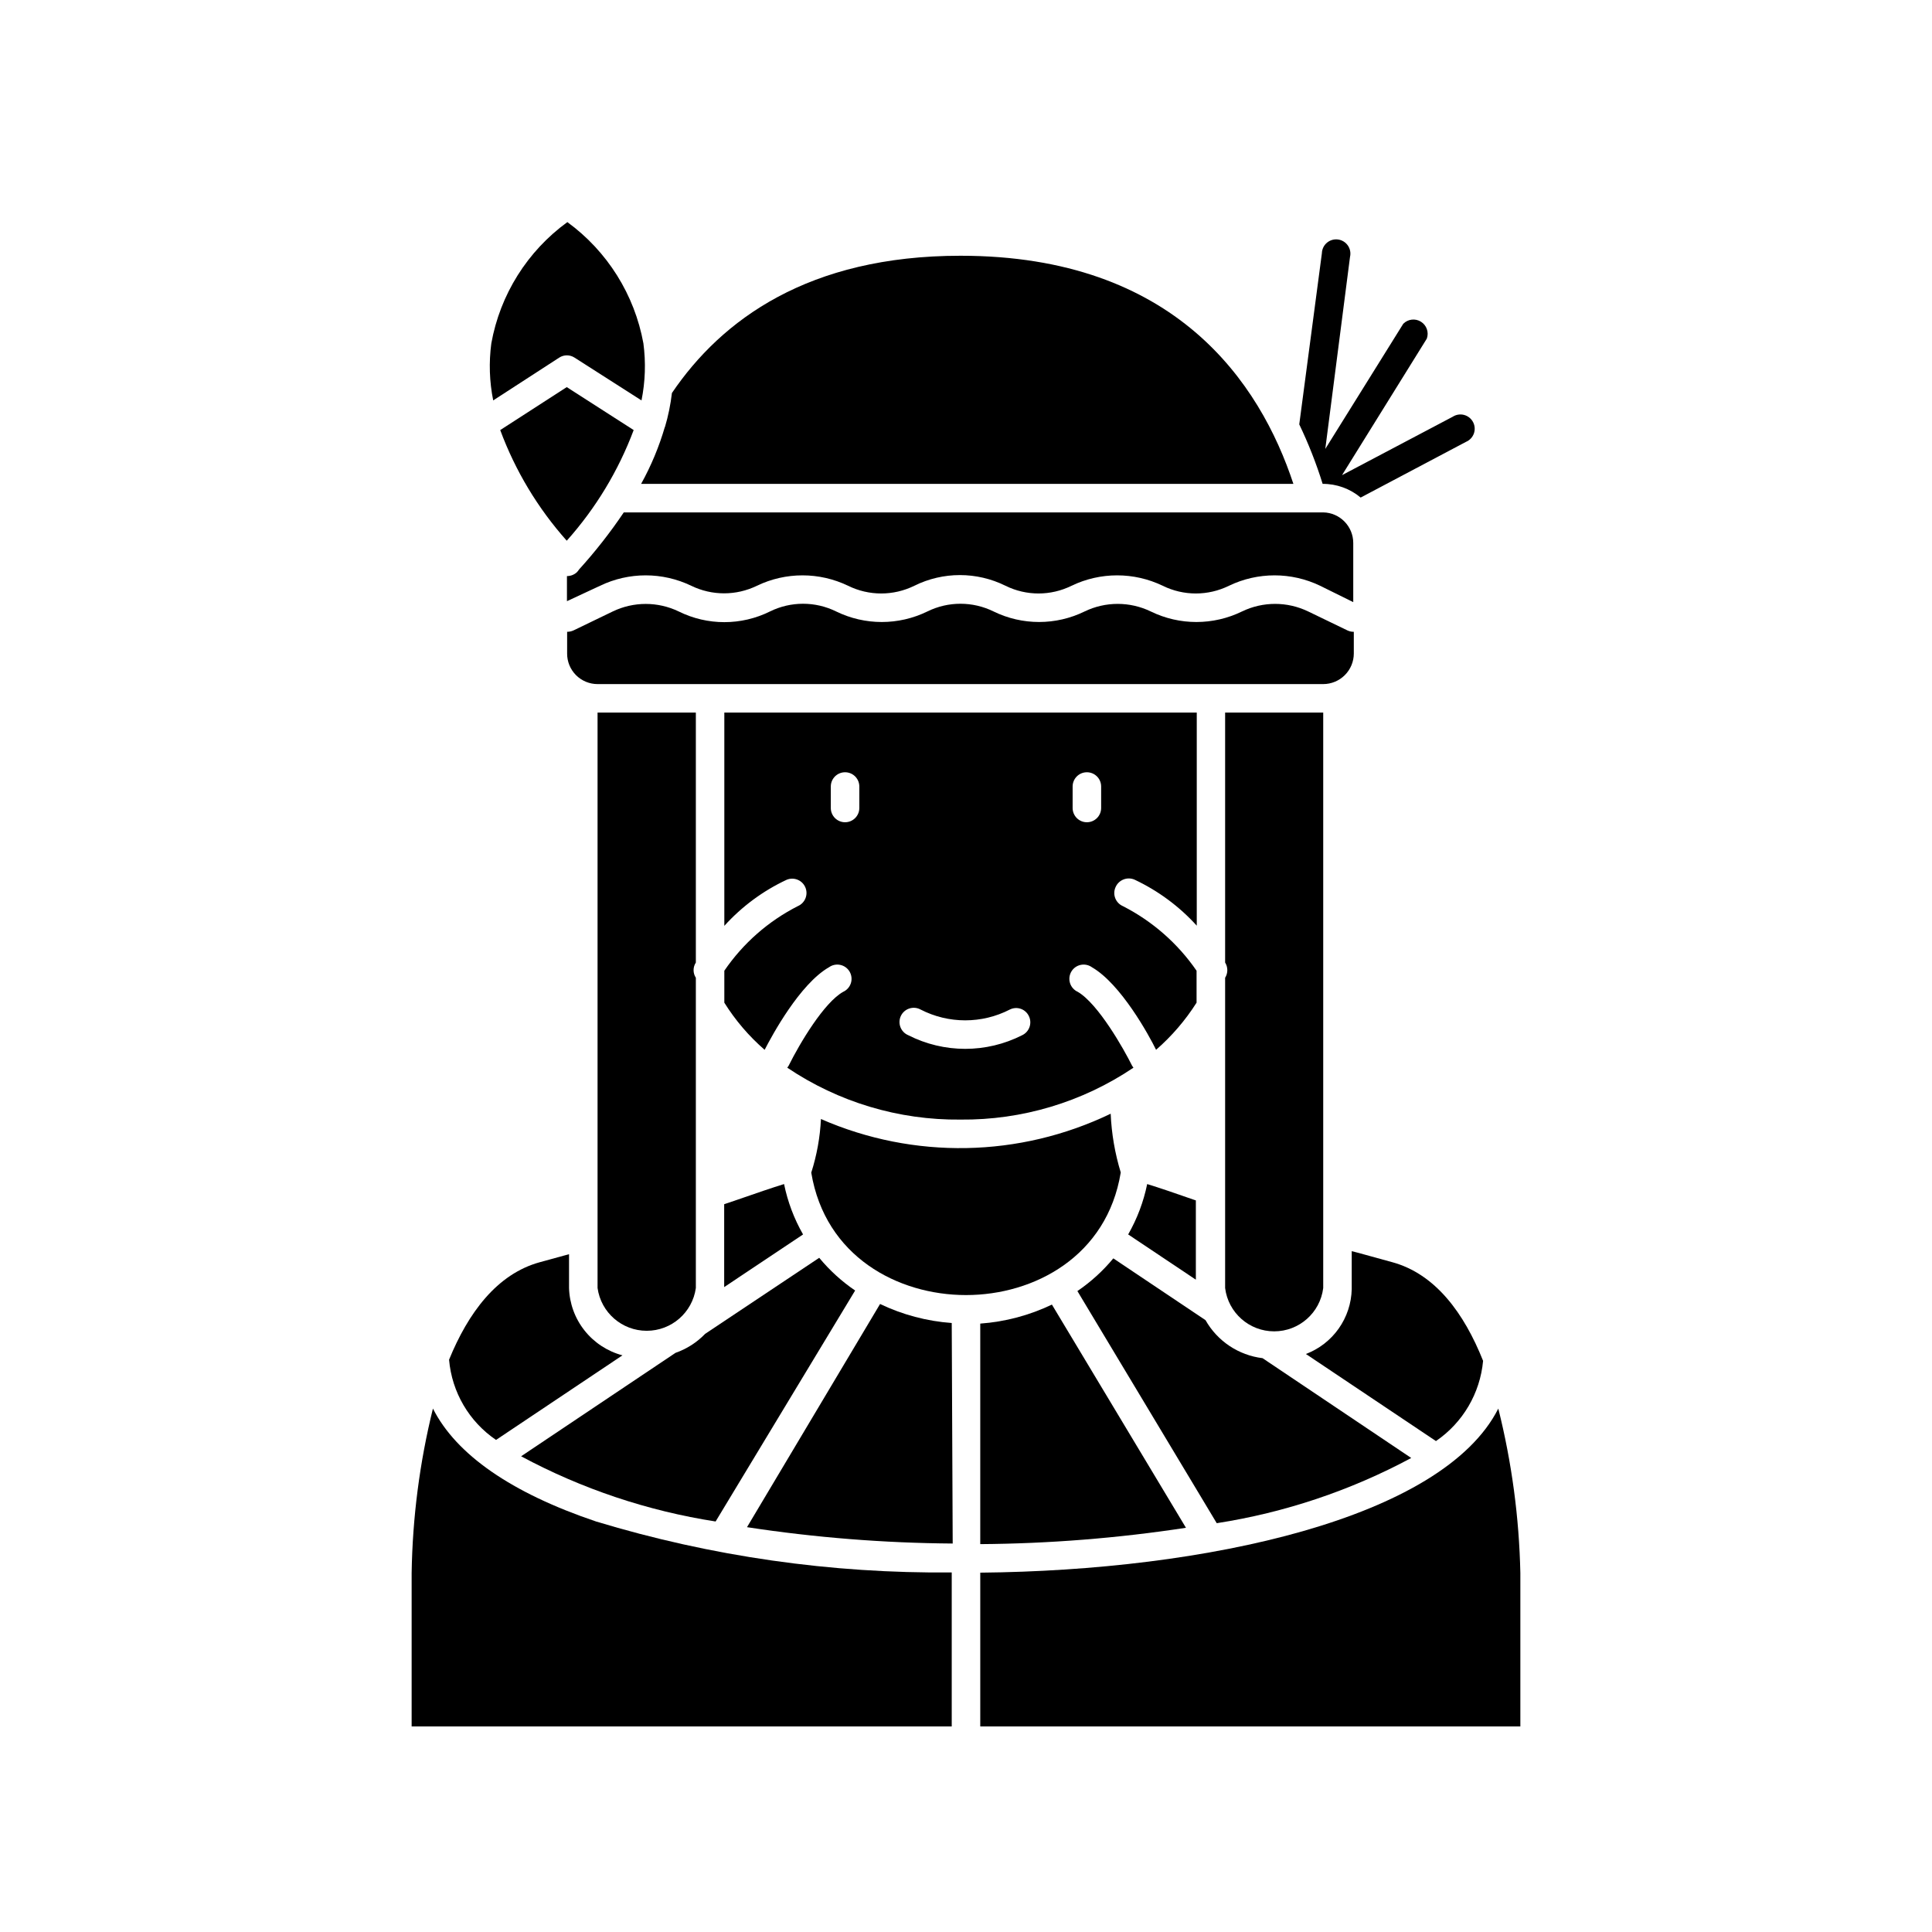
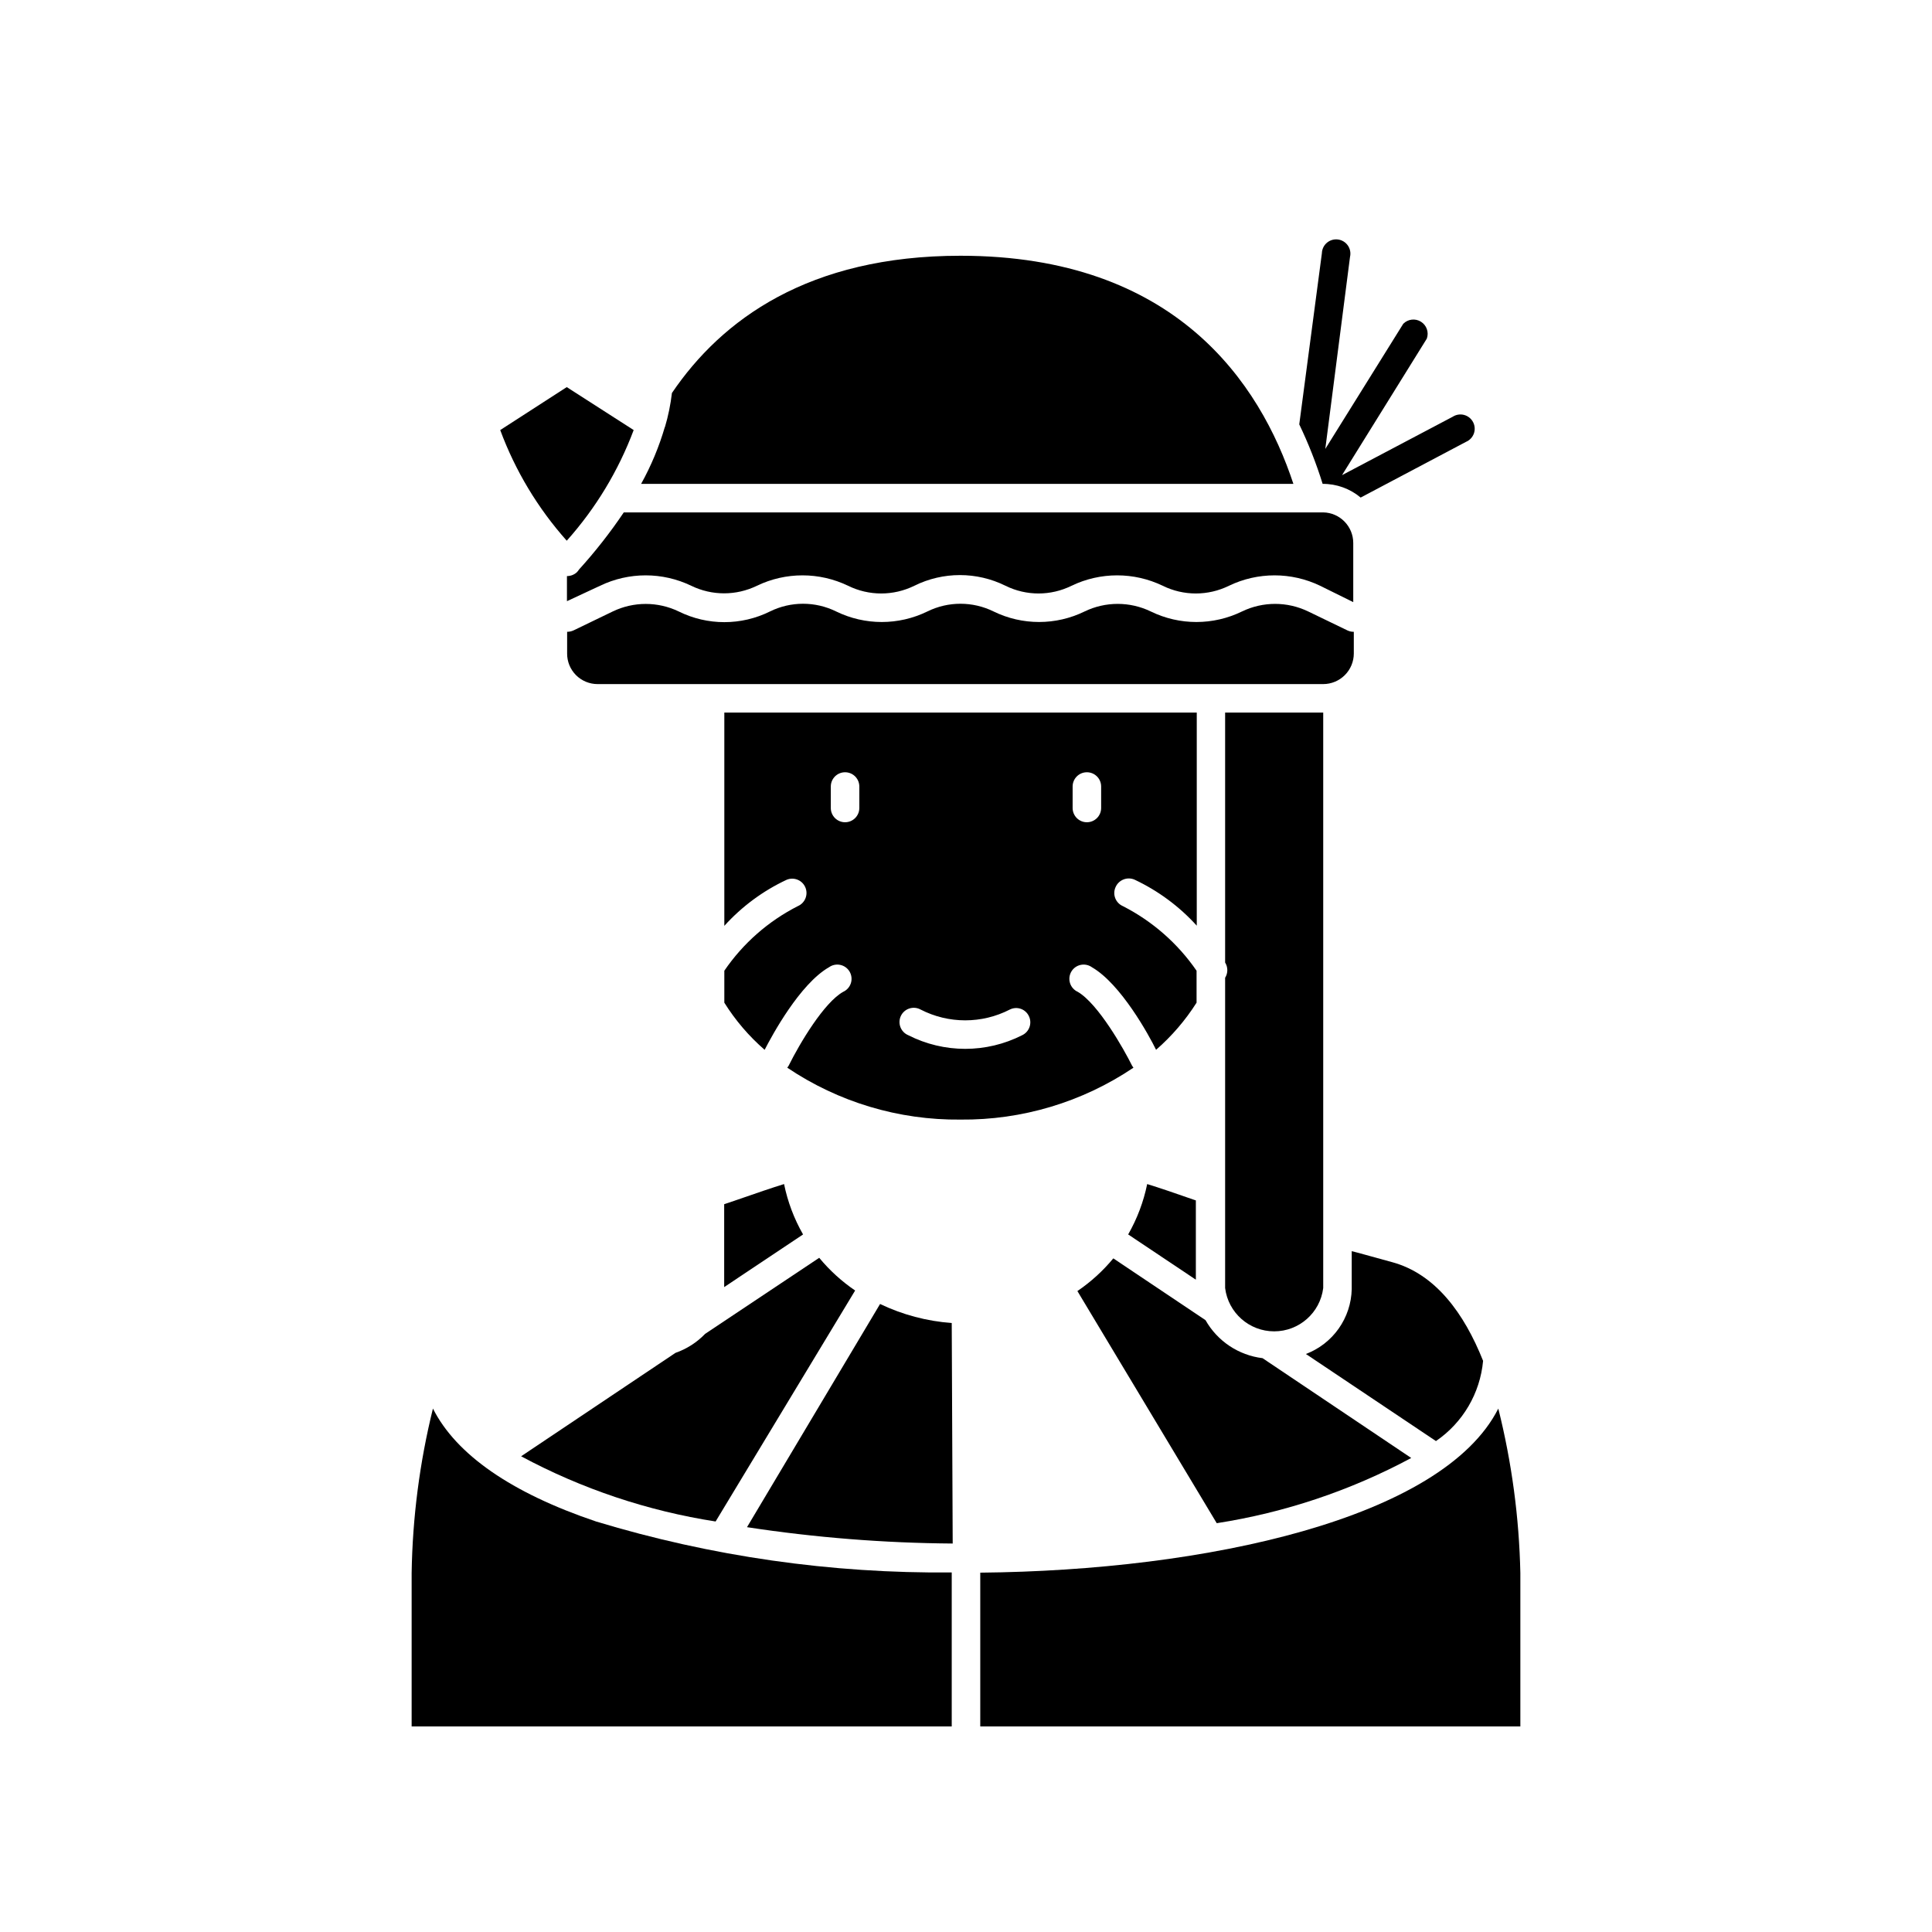
<svg xmlns="http://www.w3.org/2000/svg" fill="#000000" width="800px" height="800px" version="1.1" viewBox="144 144 512 512">
  <g>
    <path d="m301.96 547.21c-22.418-7.559-37.082-17.734-43.227-29.926-3.523 14.266-5.414 28.887-5.644 43.578v40.66h143.13v-40.809c-31.922 0.312-63.707-4.242-94.262-13.504z" />
-     <path d="m441.01 454.71c-1.543-5.055-2.441-10.285-2.668-15.566-24.164 11.648-52.207 12.164-76.781 1.41-0.234 4.828-1.098 9.605-2.57 14.207 3.68 22.219 22.922 32.445 41.012 32.445 18.086 0 37.383-10.277 41.008-32.496z" />
    <path d="m512.95 478.49-9.168-2.519-1.562-0.402v10.078-0.004c-0.086 3.746-1.289 7.383-3.453 10.445-2.16 3.059-5.188 5.406-8.691 6.734l34.461 23.074v0.004c7.129-4.867 11.711-12.668 12.496-21.262-5.039-12.648-12.645-23.023-24.082-26.148z" />
    <path d="m460.46 461.97c-5.039-1.762-9.32-3.223-12.445-4.18v-0.004c-0.957 4.691-2.66 9.199-5.039 13.352l17.938 11.992v-21.012z" />
    <path d="m370.62 486c-3.566-2.426-6.773-5.344-9.52-8.668l-30.23 20.152c-2.188 2.273-4.879 4-7.859 5.039l-40.91 27.406c16.078 8.637 33.508 14.48 51.543 17.281z" />
    <path d="m478.59 503.93c-6.352-0.77-11.961-4.508-15.117-10.074l-24.434-16.375c-2.746 3.324-5.953 6.242-9.52 8.664l36.93 61.516h-0.004c18.035-2.801 35.465-8.645 51.543-17.281z" />
-     <path d="m287.09 478.49c-11.438 3.125-19.043 13.504-24.082 25.844 0.738 8.602 5.309 16.41 12.445 21.262l33.504-22.418c-3.969-1.051-7.488-3.356-10.039-6.57-2.551-3.211-3.996-7.164-4.117-11.266v-8.969z" />
-     <path d="m422.77 489.73c-5.961 2.852-12.402 4.559-18.992 5.039v58.441c18.25-0.129 36.469-1.578 54.512-4.332z" />
    <path d="m356.82 471.14c-2.379-4.152-4.078-8.66-5.035-13.352-3.125 0.957-7.356 2.418-12.445 4.18l-3.426 1.16v21.965z" />
    <path d="m396.22 494.61c-6.59-0.477-13.031-2.188-18.992-5.039l-35.266 59.148c18.043 2.754 36.258 4.203 54.512 4.332z" />
    <path d="m403.78 560.77v40.758h143.13v-40.66c-0.312-14.699-2.273-29.316-5.844-43.578-14.762 29.172-77.438 42.926-137.29 43.48z" />
    <path d="m494.51 272.23c3.684-0.023 7.254 1.262 10.078 3.629l27.91-14.762c0.977-0.41 1.734-1.215 2.094-2.215 0.355-0.996 0.273-2.102-0.223-3.035-0.496-0.938-1.363-1.621-2.391-1.891-1.027-0.266-2.117-0.086-3.008 0.492l-29.32 15.469 22.469-36.176c0.602-1.672-0.043-3.531-1.543-4.477s-3.457-0.719-4.703 0.547l-20.656 33.152 6.551-50.887c0.242-1.043 0.035-2.137-0.574-3.016-0.609-0.879-1.566-1.457-2.625-1.594-1.062-0.137-2.129 0.184-2.941 0.879-0.812 0.695-1.289 1.703-1.316 2.773l-5.996 45.344c2.445 5.098 4.516 10.367 6.195 15.766z" />
    <path d="m320.2 257.12c-1.531 5.258-3.644 10.328-6.297 15.113h172.86c-8.816-26.703-31.234-60.457-88.219-60.457-40.305 0-63.328 16.977-76.477 36.375-0.359 3.074-0.98 6.106-1.863 9.07z" />
    <path d="m346.64 422.21c1.965-3.828 9.32-17.434 17.027-21.867l0.004 0.004c0.863-0.629 1.953-0.863 3-0.641 1.047 0.219 1.949 0.871 2.488 1.797 0.535 0.926 0.656 2.031 0.332 3.051-0.328 1.02-1.07 1.852-2.043 2.293-5.039 2.82-11.438 13.504-14.461 19.598l-0.352 0.504c13.551 9.129 29.559 13.926 45.898 13.754 16.32 0.164 32.309-4.633 45.844-13.754l-0.352-0.504c-2.168-4.383-8.969-16.426-14.41-19.598-0.973-0.441-1.715-1.273-2.043-2.293-0.324-1.02-0.203-2.125 0.332-3.051 0.539-0.926 1.441-1.578 2.488-1.797 1.047-0.223 2.137 0.012 3.004 0.641 7.656 4.434 15.113 18.035 16.977 21.867v-0.004c4.16-3.625 7.777-7.832 10.73-12.492v-8.465c-4.992-7.246-11.707-13.133-19.547-17.129-0.926-0.406-1.652-1.172-2.012-2.117-0.363-0.949-0.324-2 0.098-2.922 0.852-1.93 3.106-2.809 5.039-1.965 6.238 2.941 11.84 7.082 16.473 12.191v-56.477h-125.2v56.527c4.625-5.117 10.227-9.266 16.473-12.191 1.922-0.836 4.156 0.047 4.988 1.965 0.836 1.922-0.043 4.152-1.965 4.988-7.836 3.981-14.539 9.871-19.496 17.129v8.465c2.918 4.672 6.519 8.883 10.68 12.492zm81.617-69.777c0-2.086 1.691-3.777 3.777-3.777 2.09 0 3.781 1.691 3.781 3.777v5.695c0 2.086-1.691 3.777-3.781 3.777-2.086 0-3.777-1.691-3.777-3.777zm-40.305 59.098c7.43 3.828 16.25 3.828 23.68 0 0.898-0.445 1.941-0.512 2.891-0.18 0.949 0.332 1.723 1.031 2.148 1.945 0.902 1.875 0.113 4.129-1.766 5.035-9.496 4.836-20.73 4.836-30.227 0-0.953-0.402-1.695-1.18-2.059-2.144-0.367-0.969-0.316-2.039 0.129-2.973 0.449-0.93 1.258-1.637 2.242-1.953 0.984-0.32 2.055-0.223 2.961 0.27zm-23.781-59.098c0-2.086 1.695-3.777 3.781-3.777 2.086 0 3.777 1.691 3.777 3.777v5.695c0 2.086-1.691 3.777-3.777 3.777-2.086 0-3.781-1.691-3.781-3.777z" />
-     <path d="m302.36 485.34c0.906 6.496 6.465 11.332 13.023 11.332 6.562 0 12.117-4.836 13.023-11.332v-82.223c-0.801-1.223-0.801-2.805 0-4.031v-66.25h-26.047z" />
    <path d="m468.67 332.84v66.25c0.777 1.234 0.777 2.801 0 4.031v82.223c0.816 6.555 6.391 11.477 13 11.477 6.606 0 12.18-4.922 12.996-11.477v-152.5z" />
    <path d="m494.66 279.79h-185.35c-3.578 5.316-7.535 10.367-11.84 15.113-0.188 0.293-0.41 0.562-0.656 0.809-0.711 0.621-1.625 0.961-2.566 0.957v6.648l8.766-4.078c7.641-3.684 16.543-3.684 24.184 0 5.484 2.668 11.895 2.668 17.379 0 7.641-3.684 16.543-3.684 24.184 0 5.527 2.719 12.004 2.719 17.531 0 7.621-3.781 16.566-3.781 24.184 0 5.512 2.719 11.973 2.719 17.484 0 7.641-3.684 16.543-3.684 24.184 0 5.527 2.719 12.004 2.719 17.531 0 7.641-3.684 16.543-3.684 24.184 0l8.766 4.332v-15.668c0-4.422-3.539-8.031-7.961-8.113z" />
    <path d="m302.36 325.29h192.3c2.152 0 4.215-0.855 5.734-2.379 1.523-1.52 2.379-3.582 2.379-5.734v-5.742c-0.574 0.008-1.145-0.109-1.664-0.355l-10.43-5.039v0.004c-5.539-2.676-11.992-2.676-17.531 0-7.633 3.727-16.555 3.727-24.184 0-5.539-2.676-11.996-2.676-17.531 0-7.613 3.723-16.52 3.723-24.133 0-5.527-2.723-12.008-2.723-17.535 0-7.629 3.727-16.551 3.727-24.18 0-5.527-2.723-12.008-2.723-17.535 0-7.617 3.777-16.562 3.777-24.184 0-5.523-2.66-11.957-2.66-17.48 0l-10.43 5.039v-0.004c-0.52 0.238-1.09 0.359-1.66 0.355v5.742c-0.016 2.148 0.828 4.211 2.34 5.734 1.516 1.52 3.574 2.379 5.719 2.379z" />
-     <path d="m296.27 238.78 17.734 11.336v-0.004c1.004-4.973 1.172-10.082 0.504-15.113-2.344-12.902-9.559-24.41-20.152-32.141-10.613 7.715-17.832 19.23-20.152 32.141-0.672 5.031-0.504 10.141 0.5 15.113l17.484-11.332c1.238-0.812 2.84-0.812 4.082 0z" />
-     <path d="m311.93 257.97-17.734-11.383-17.633 11.387v-0.004c3.996 10.789 9.977 20.734 17.633 29.324 7.676-8.59 13.691-18.535 17.734-29.324z" />
+     <path d="m311.93 257.97-17.734-11.383-17.633 11.387v-0.004c3.996 10.789 9.977 20.734 17.633 29.324 7.676-8.59 13.691-18.535 17.734-29.324" />
  </g>
</svg>